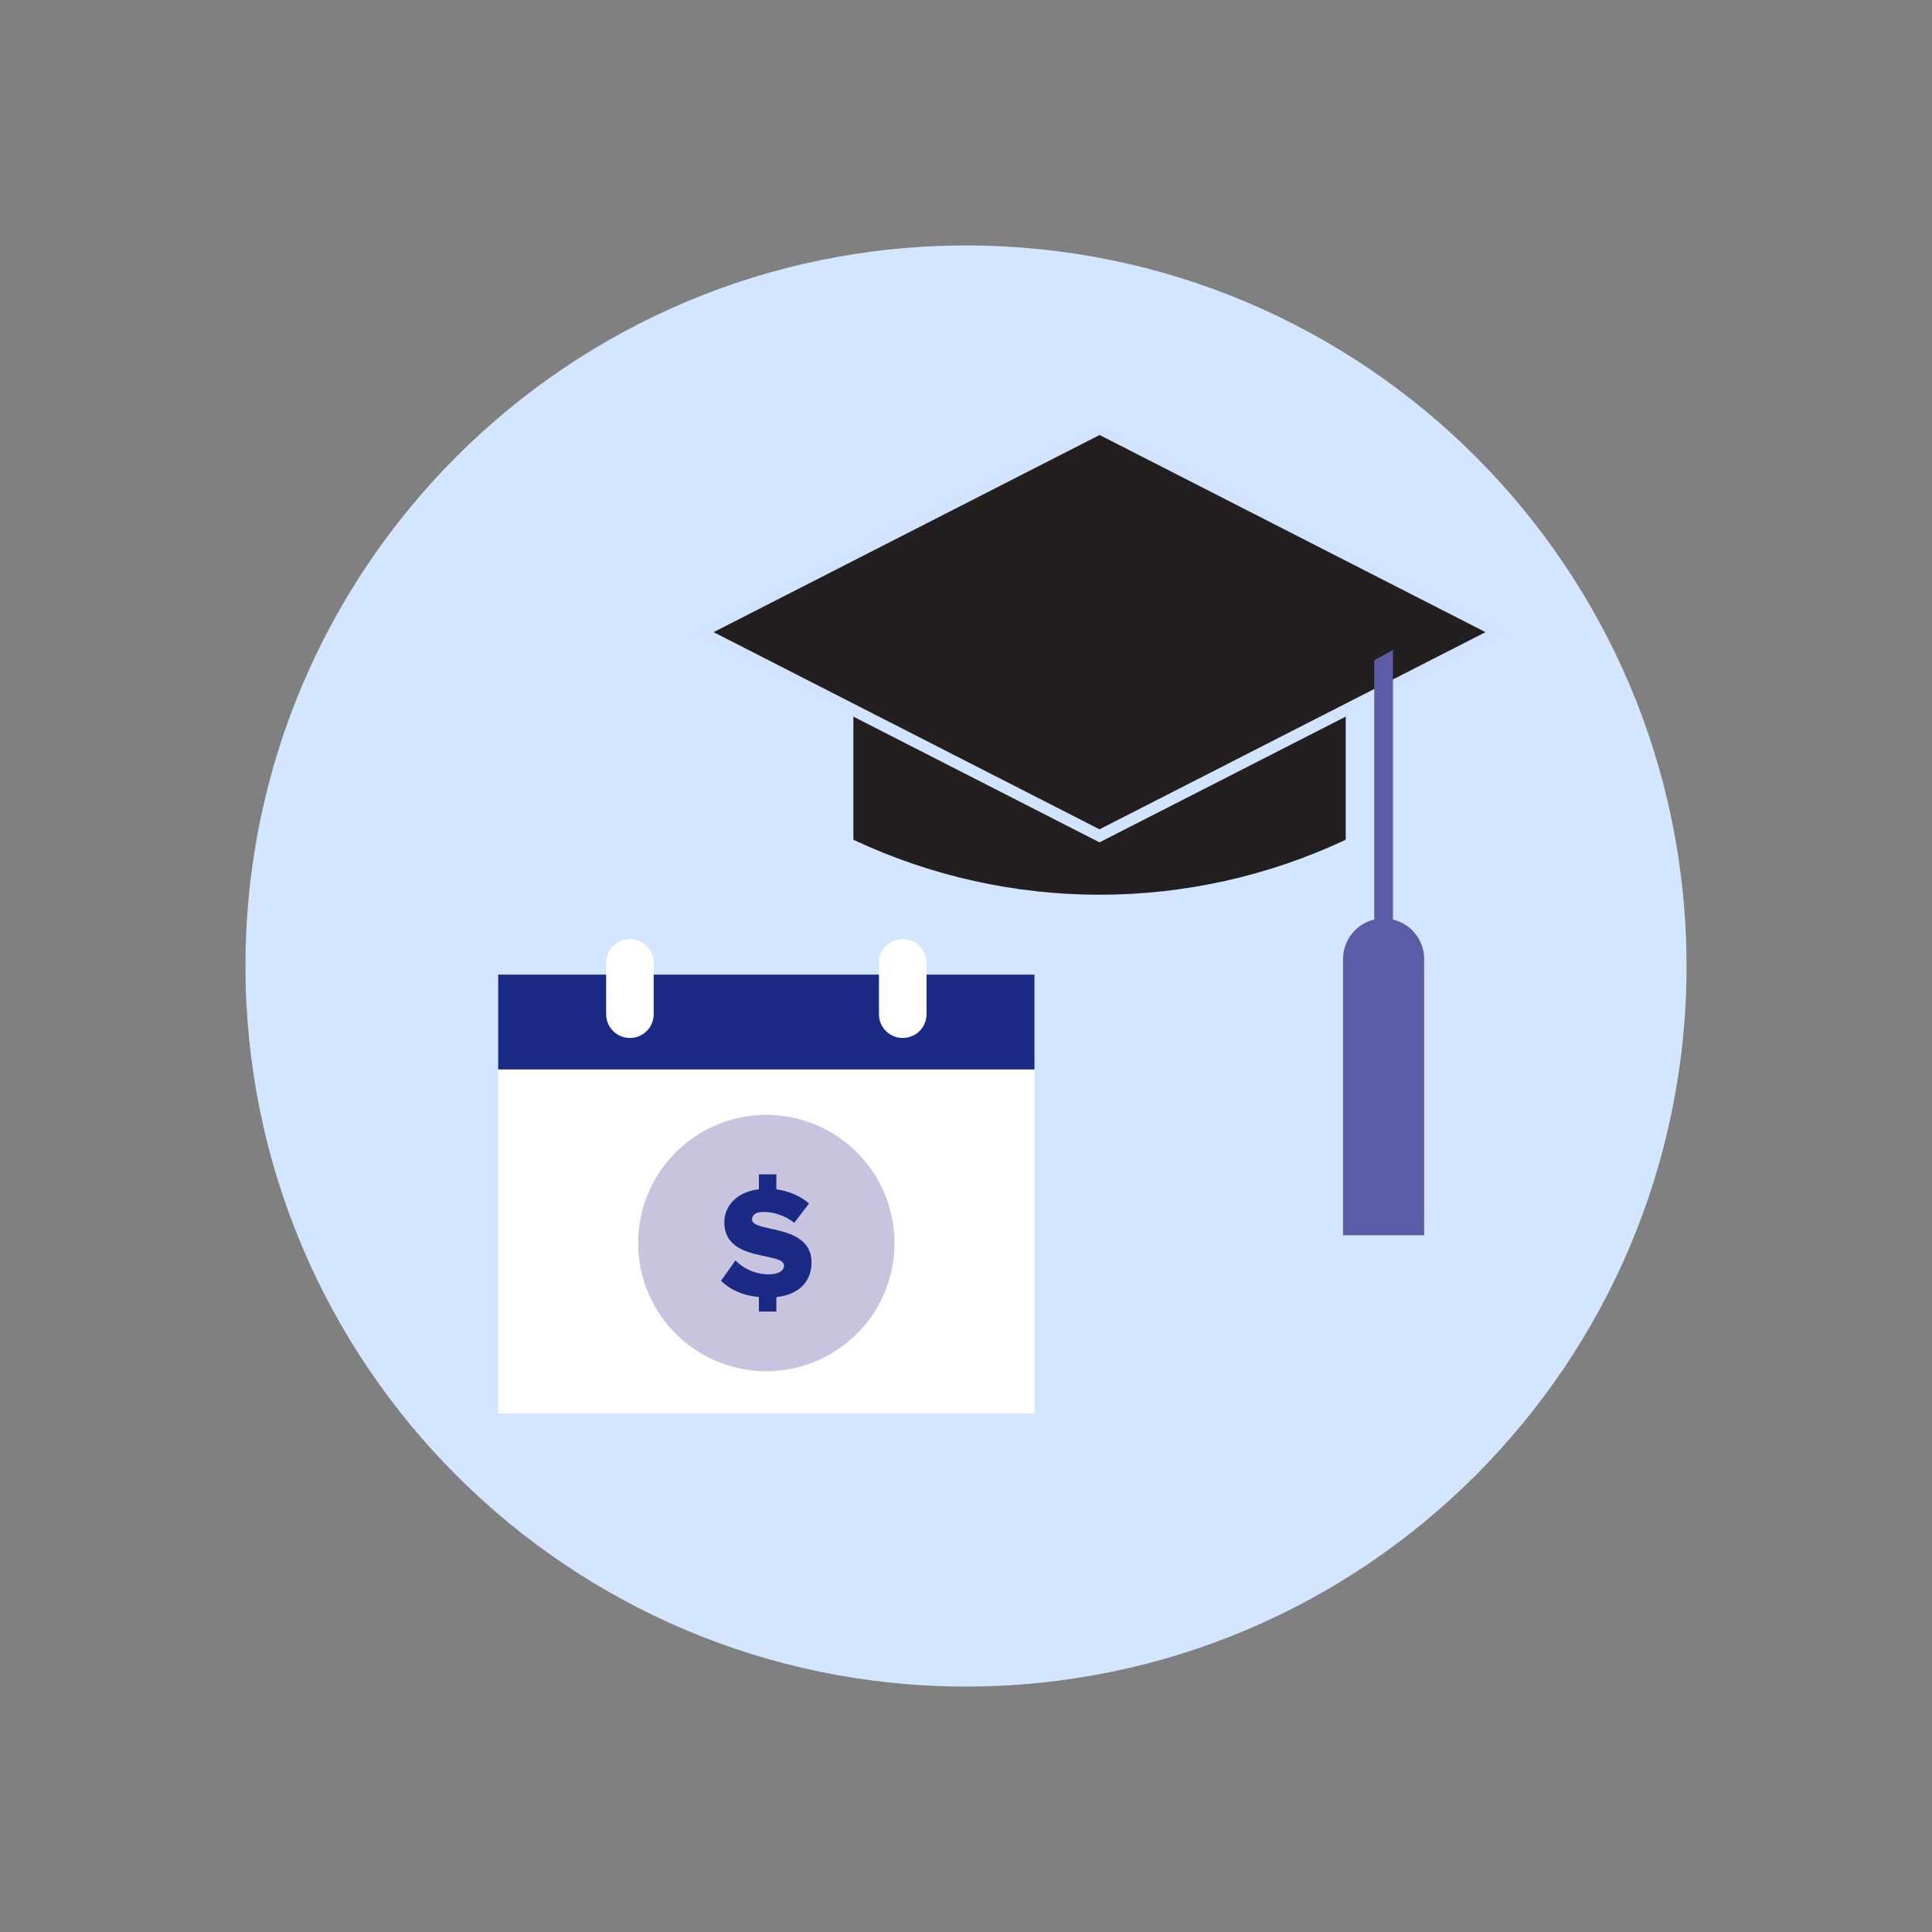
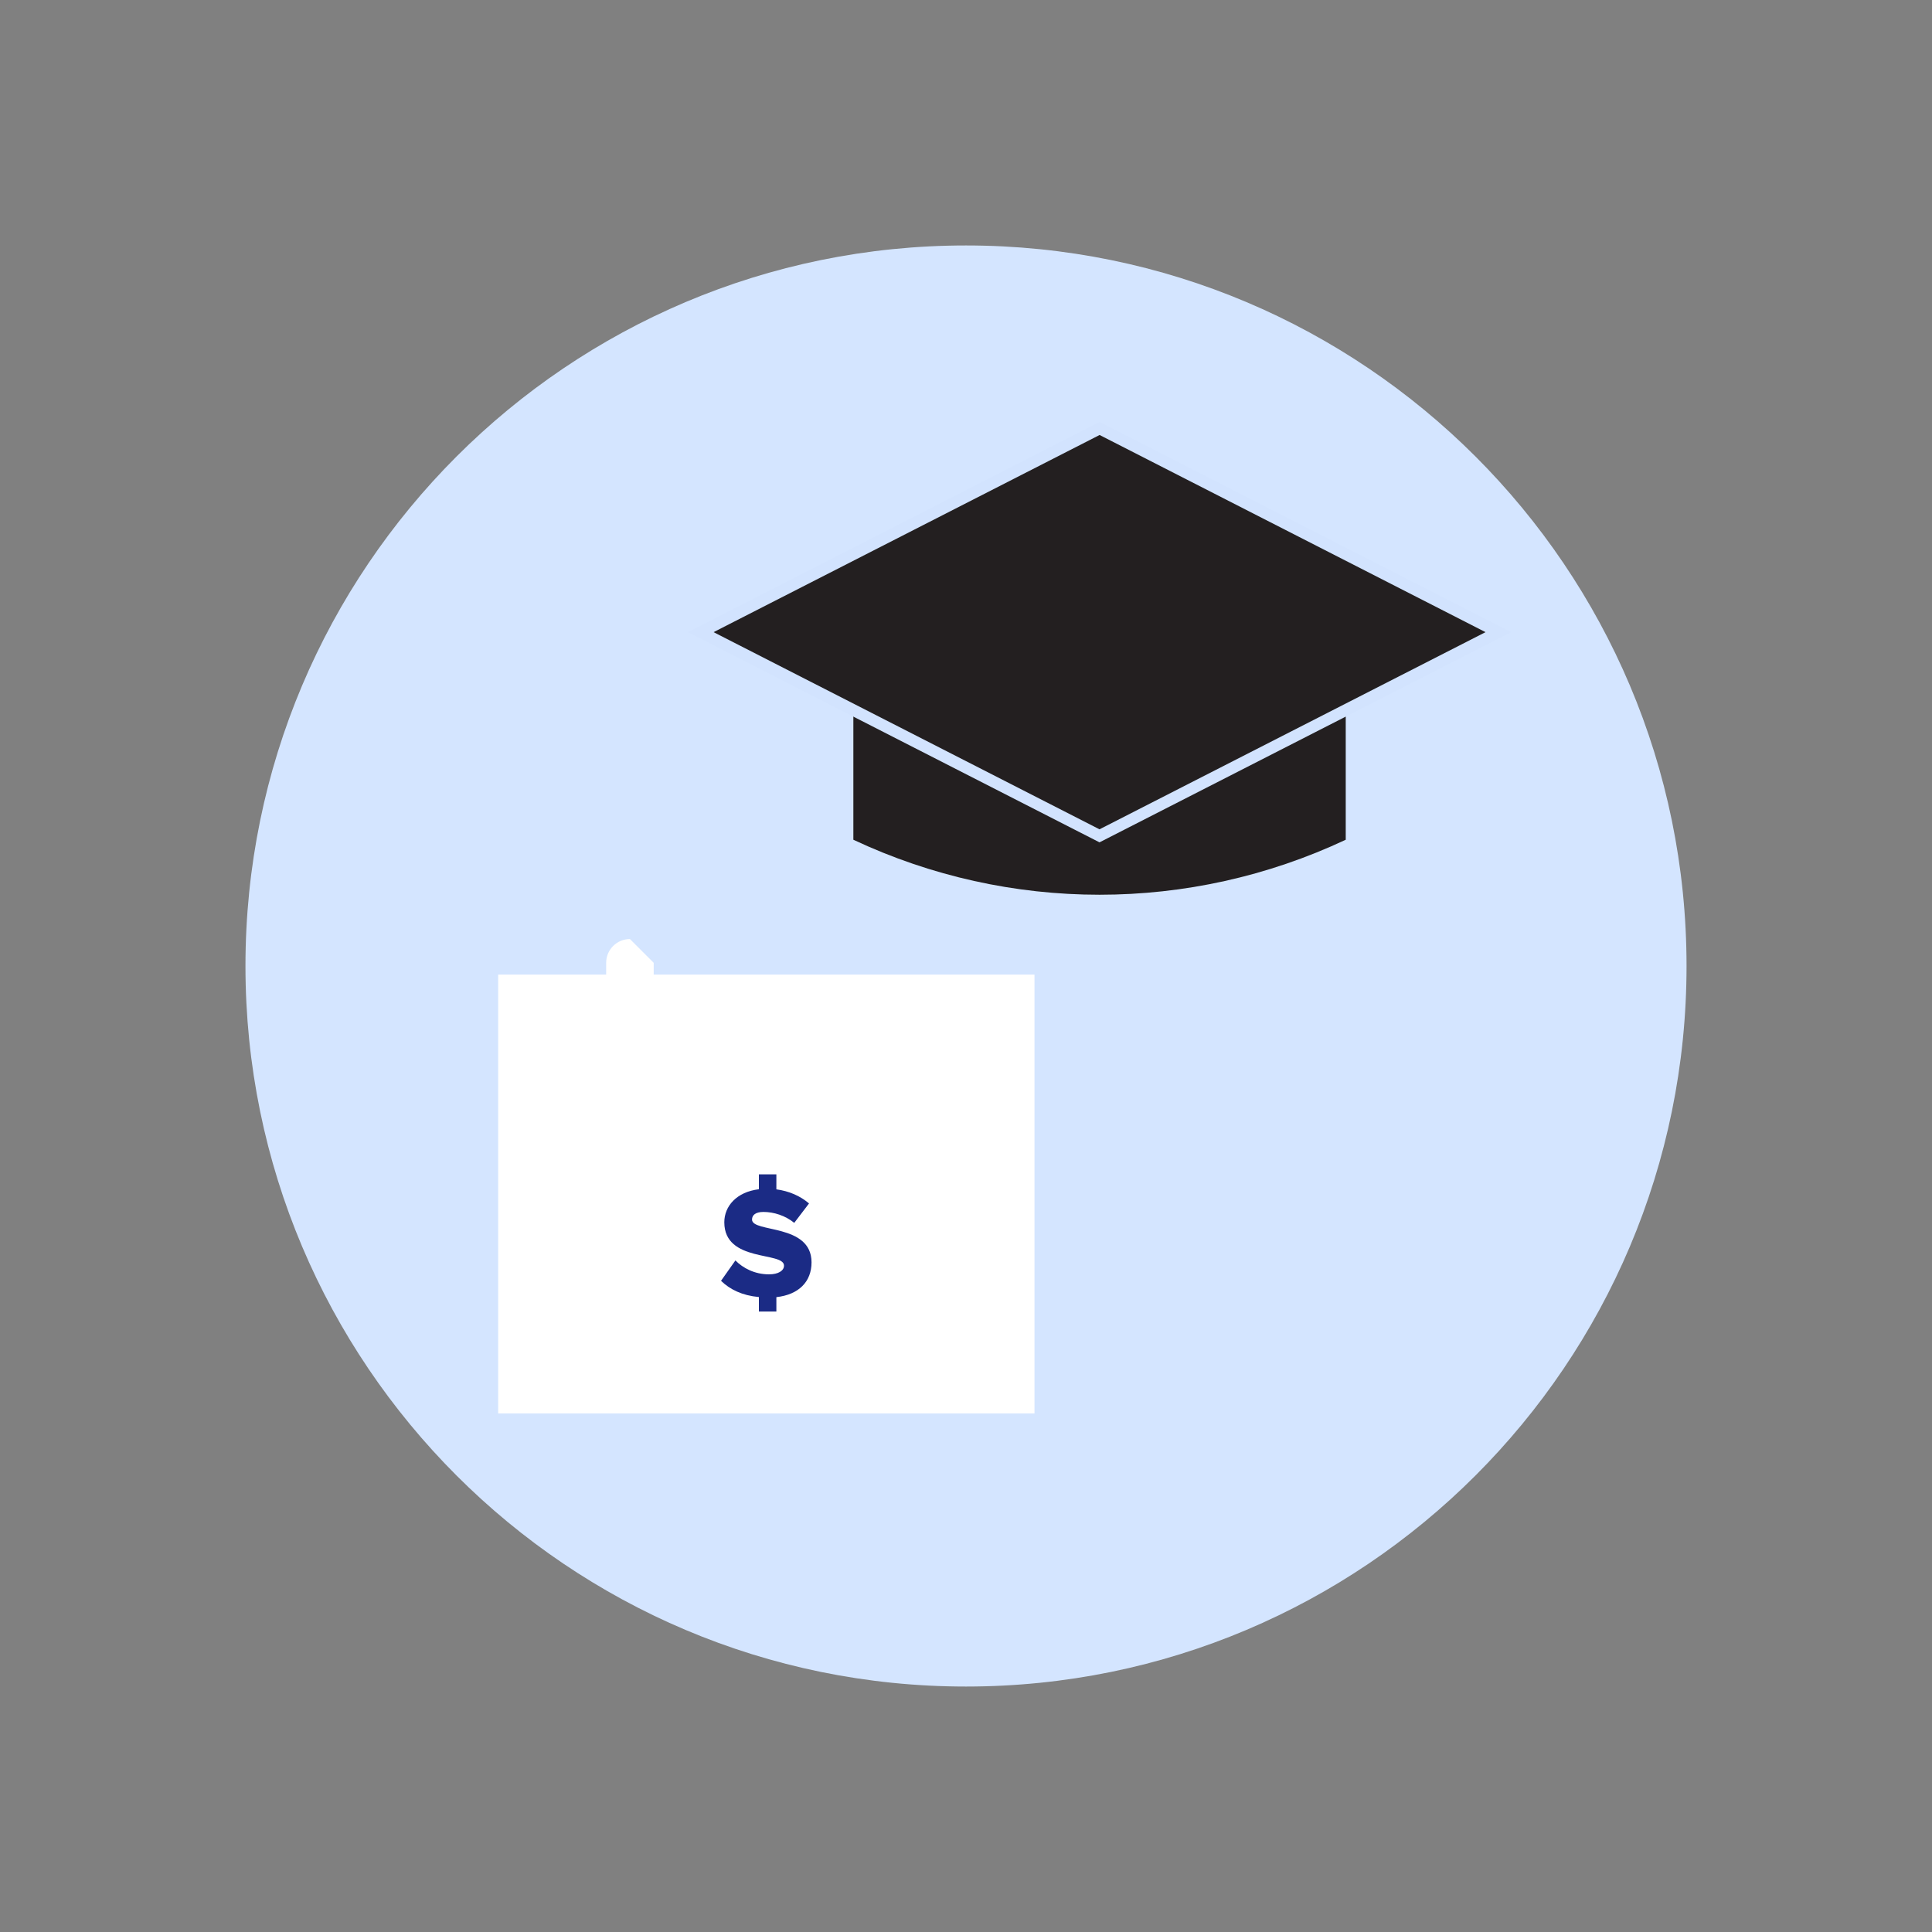
<svg xmlns="http://www.w3.org/2000/svg" id="Layer_1" viewBox="0 0 200 200">
  <rect x="0" y="0" width="200" height="200" fill="#808080" stroke="none" />
  <defs>
    <style>.cls-1{fill:#1b2b85;}.cls-2{fill:#fff;}.cls-3{fill:#231f20;}.cls-4{fill:#c8c4e0;}.cls-5{fill:#d4e5ff;}.cls-6{fill:#d2e3fe;}.cls-7{fill:#5c5ba5;}</style>
  </defs>
  <path class="cls-5" d="M100,174.59c41.19,0,74.59-33.39,74.59-74.59S141.19,25.41,100,25.41,25.41,58.81,25.41,100s33.39,74.59,74.59,74.59" />
  <rect class="cls-2" x="51.57" y="100.89" width="55.52" height="45.43" />
-   <rect class="cls-1" x="51.57" y="100.89" width="55.52" height="9.82" />
-   <path class="cls-2" d="M65.21,97.21c-1.36,0-2.46,1.1-2.46,2.46v5.32c0,1.36,1.1,2.46,2.46,2.46s2.46-1.1,2.46-2.46v-5.32c0-1.36-1.1-2.46-2.46-2.46" />
-   <path class="cls-2" d="M93.45,97.21c-1.36,0-2.46,1.1-2.46,2.46v5.32c0,1.36,1.1,2.46,2.46,2.46s2.46-1.1,2.46-2.46v-5.32c0-1.36-1.1-2.46-2.46-2.46" />
-   <path class="cls-4" d="M79.33,141.95c7.33,0,13.27-5.94,13.27-13.27s-5.94-13.27-13.27-13.27-13.27,5.94-13.27,13.27,5.94,13.27,13.27,13.27" />
+   <path class="cls-2" d="M65.21,97.21c-1.36,0-2.46,1.1-2.46,2.46v5.32c0,1.36,1.1,2.46,2.46,2.46s2.46-1.1,2.46-2.46v-5.32" />
  <path class="cls-1" d="M78.56,135.77h1.81v-1.49c2.35-.26,3.64-1.63,3.64-3.6,0-4.05-6.16-3.04-6.16-4.43,0-.46.36-.79,1.18-.79,1.08,0,2.27.38,3.19,1.13l1.53-2.01c-.93-.79-2.07-1.28-3.38-1.46v-1.55h-1.81v1.54c-2.32.28-3.58,1.76-3.58,3.42,0,4.2,6.18,3,6.18,4.49,0,.52-.59.9-1.55.9-1.49,0-2.7-.65-3.48-1.44l-1.49,2.11c.93.9,2.19,1.52,3.92,1.68v1.49Z" />
  <path class="cls-3" d="M113.82,80.67l-25.48-13.02v19.28c16.16,7.59,34.81,7.59,50.97,0v-19.28l-25.48,13.02Z" />
  <polygon class="cls-3" points="113.84 44.35 72.55 65.44 88.34 73.51 113.82 86.52 139.31 73.51 155.11 65.44 113.84 44.35" />
  <path class="cls-6" d="M113.82,87.2l-42.6-21.76,42.61-21.76,42.6,21.76-42.61,21.76ZM73.87,65.44l39.95,20.41,39.96-20.41-39.95-20.41-39.96,20.41Z" />
-   <path class="cls-7" d="M144.2,95.19v-27.9l-1.94,1.05v26.85c-1.86.44-3.23,2.11-3.23,4.11v28.57h8.4v-28.57c0-2-1.37-3.67-3.23-4.11" />
</svg>